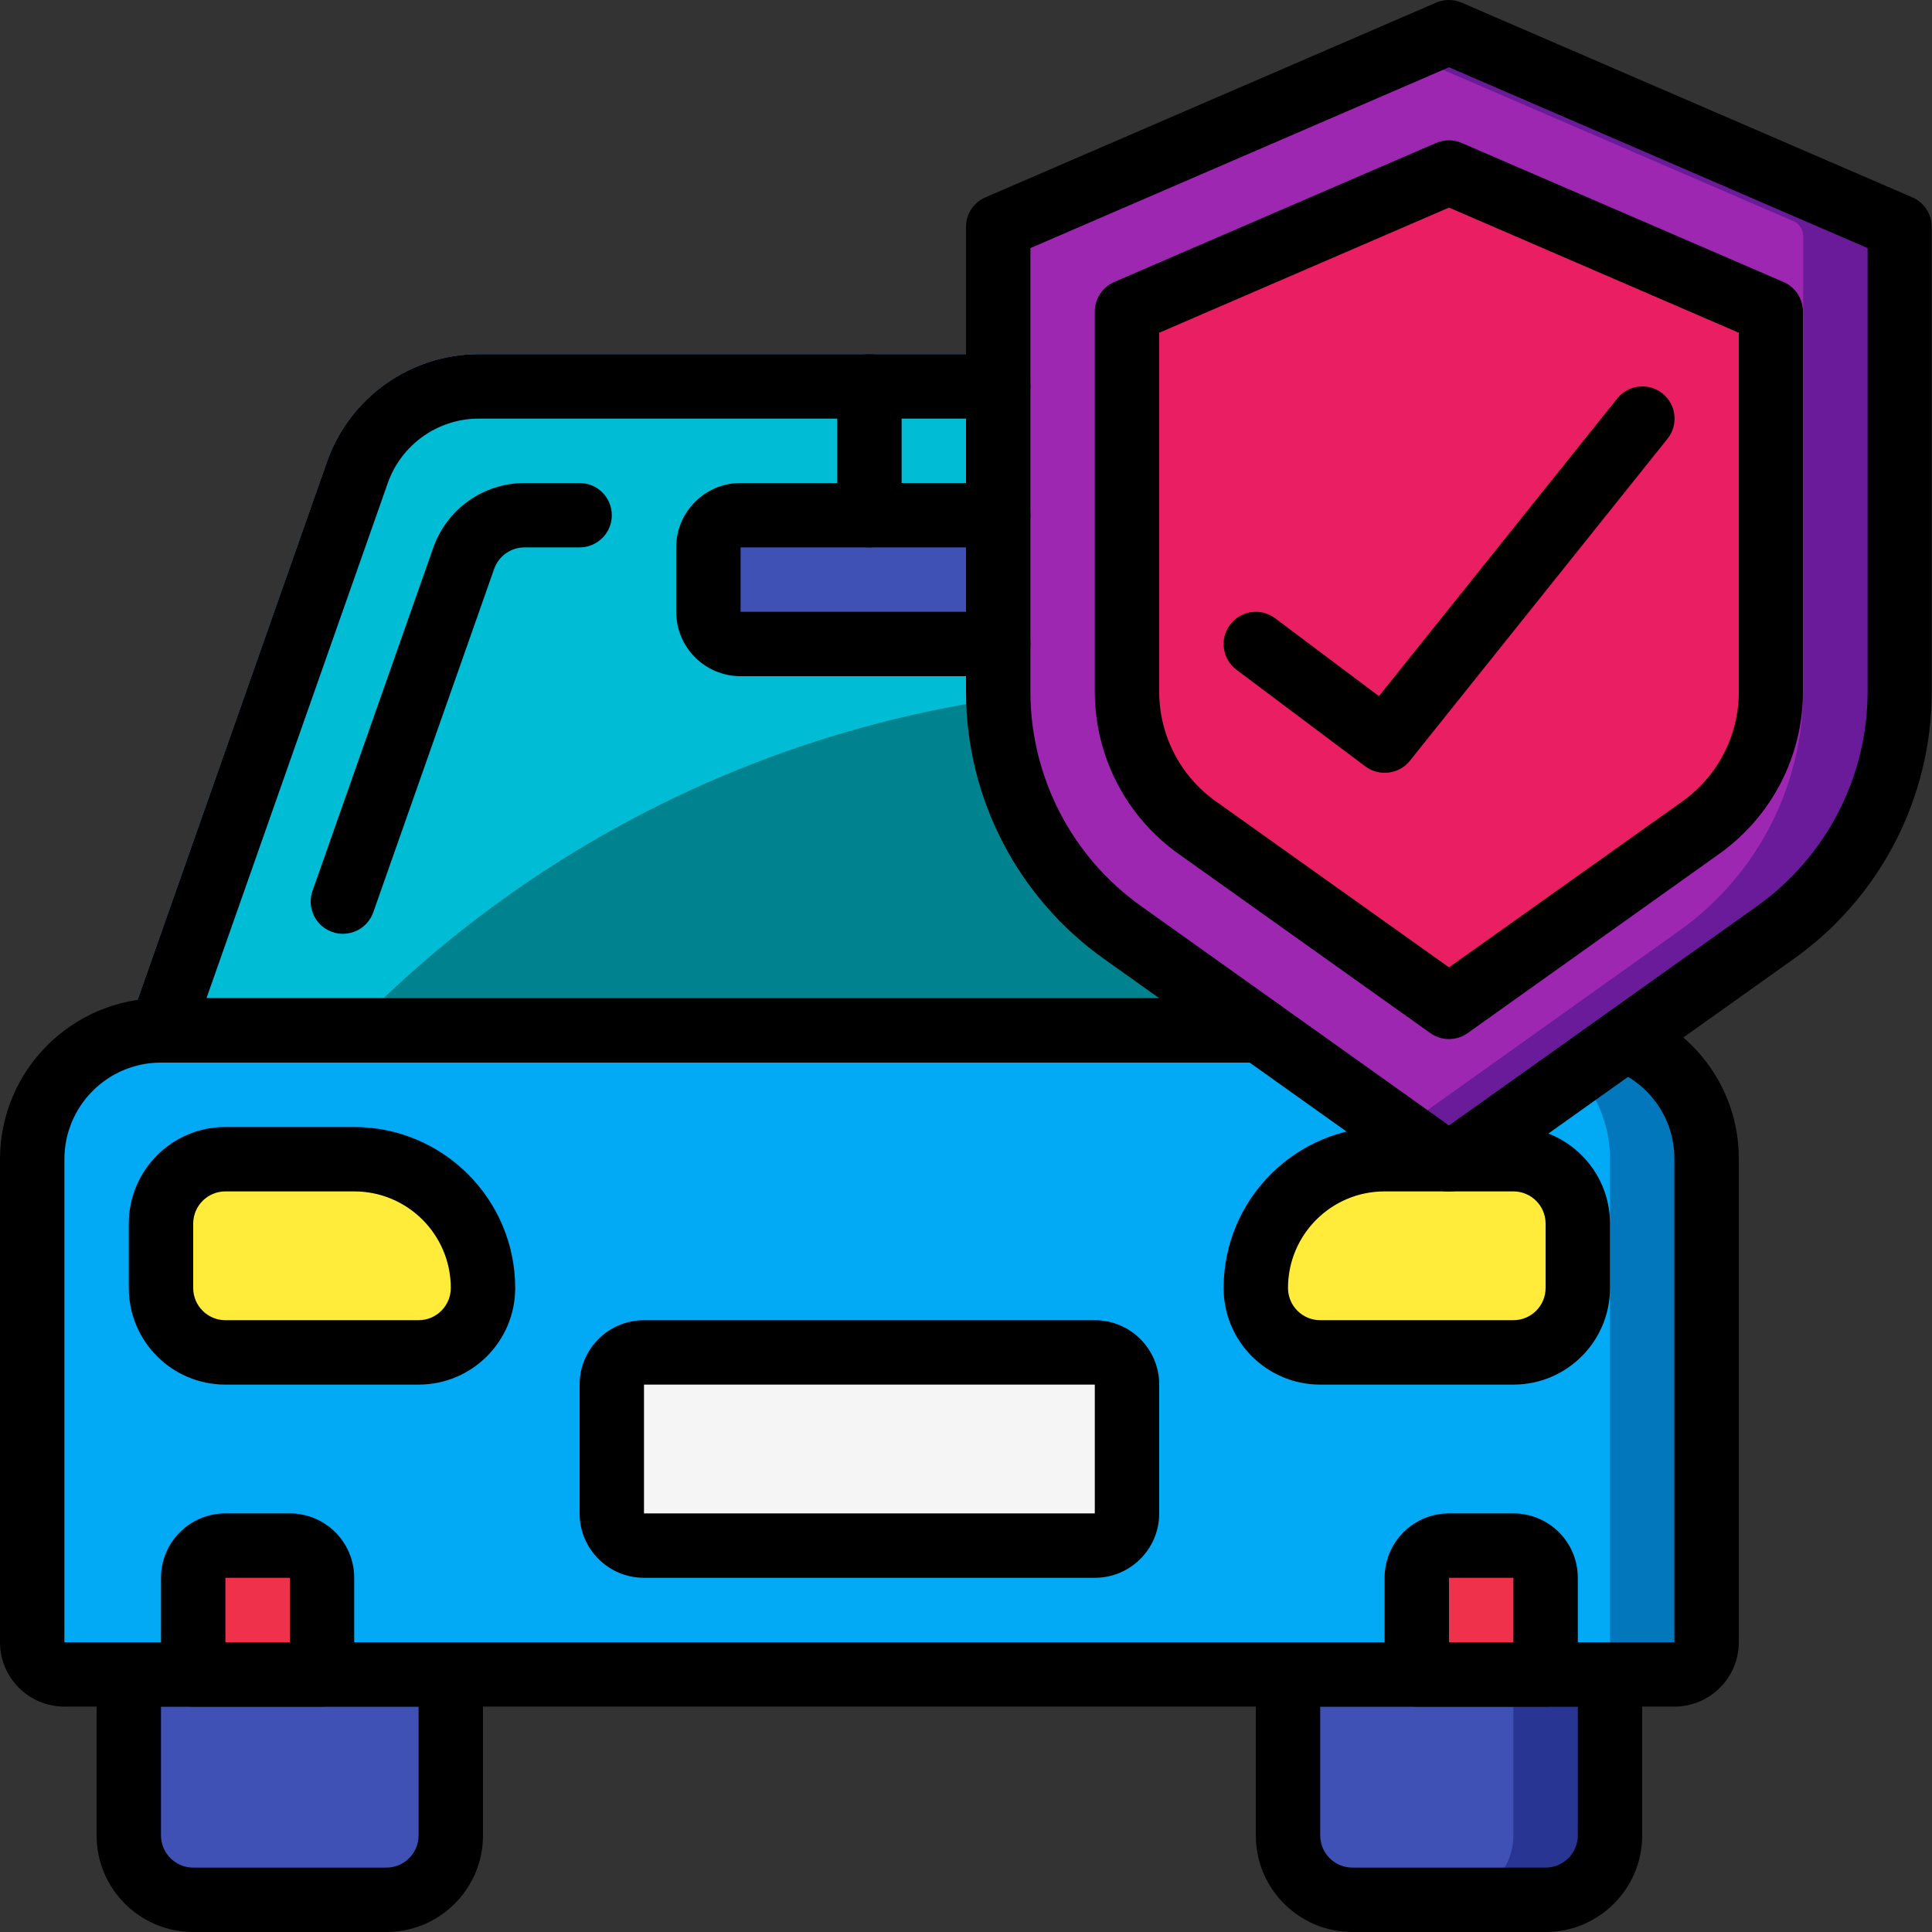
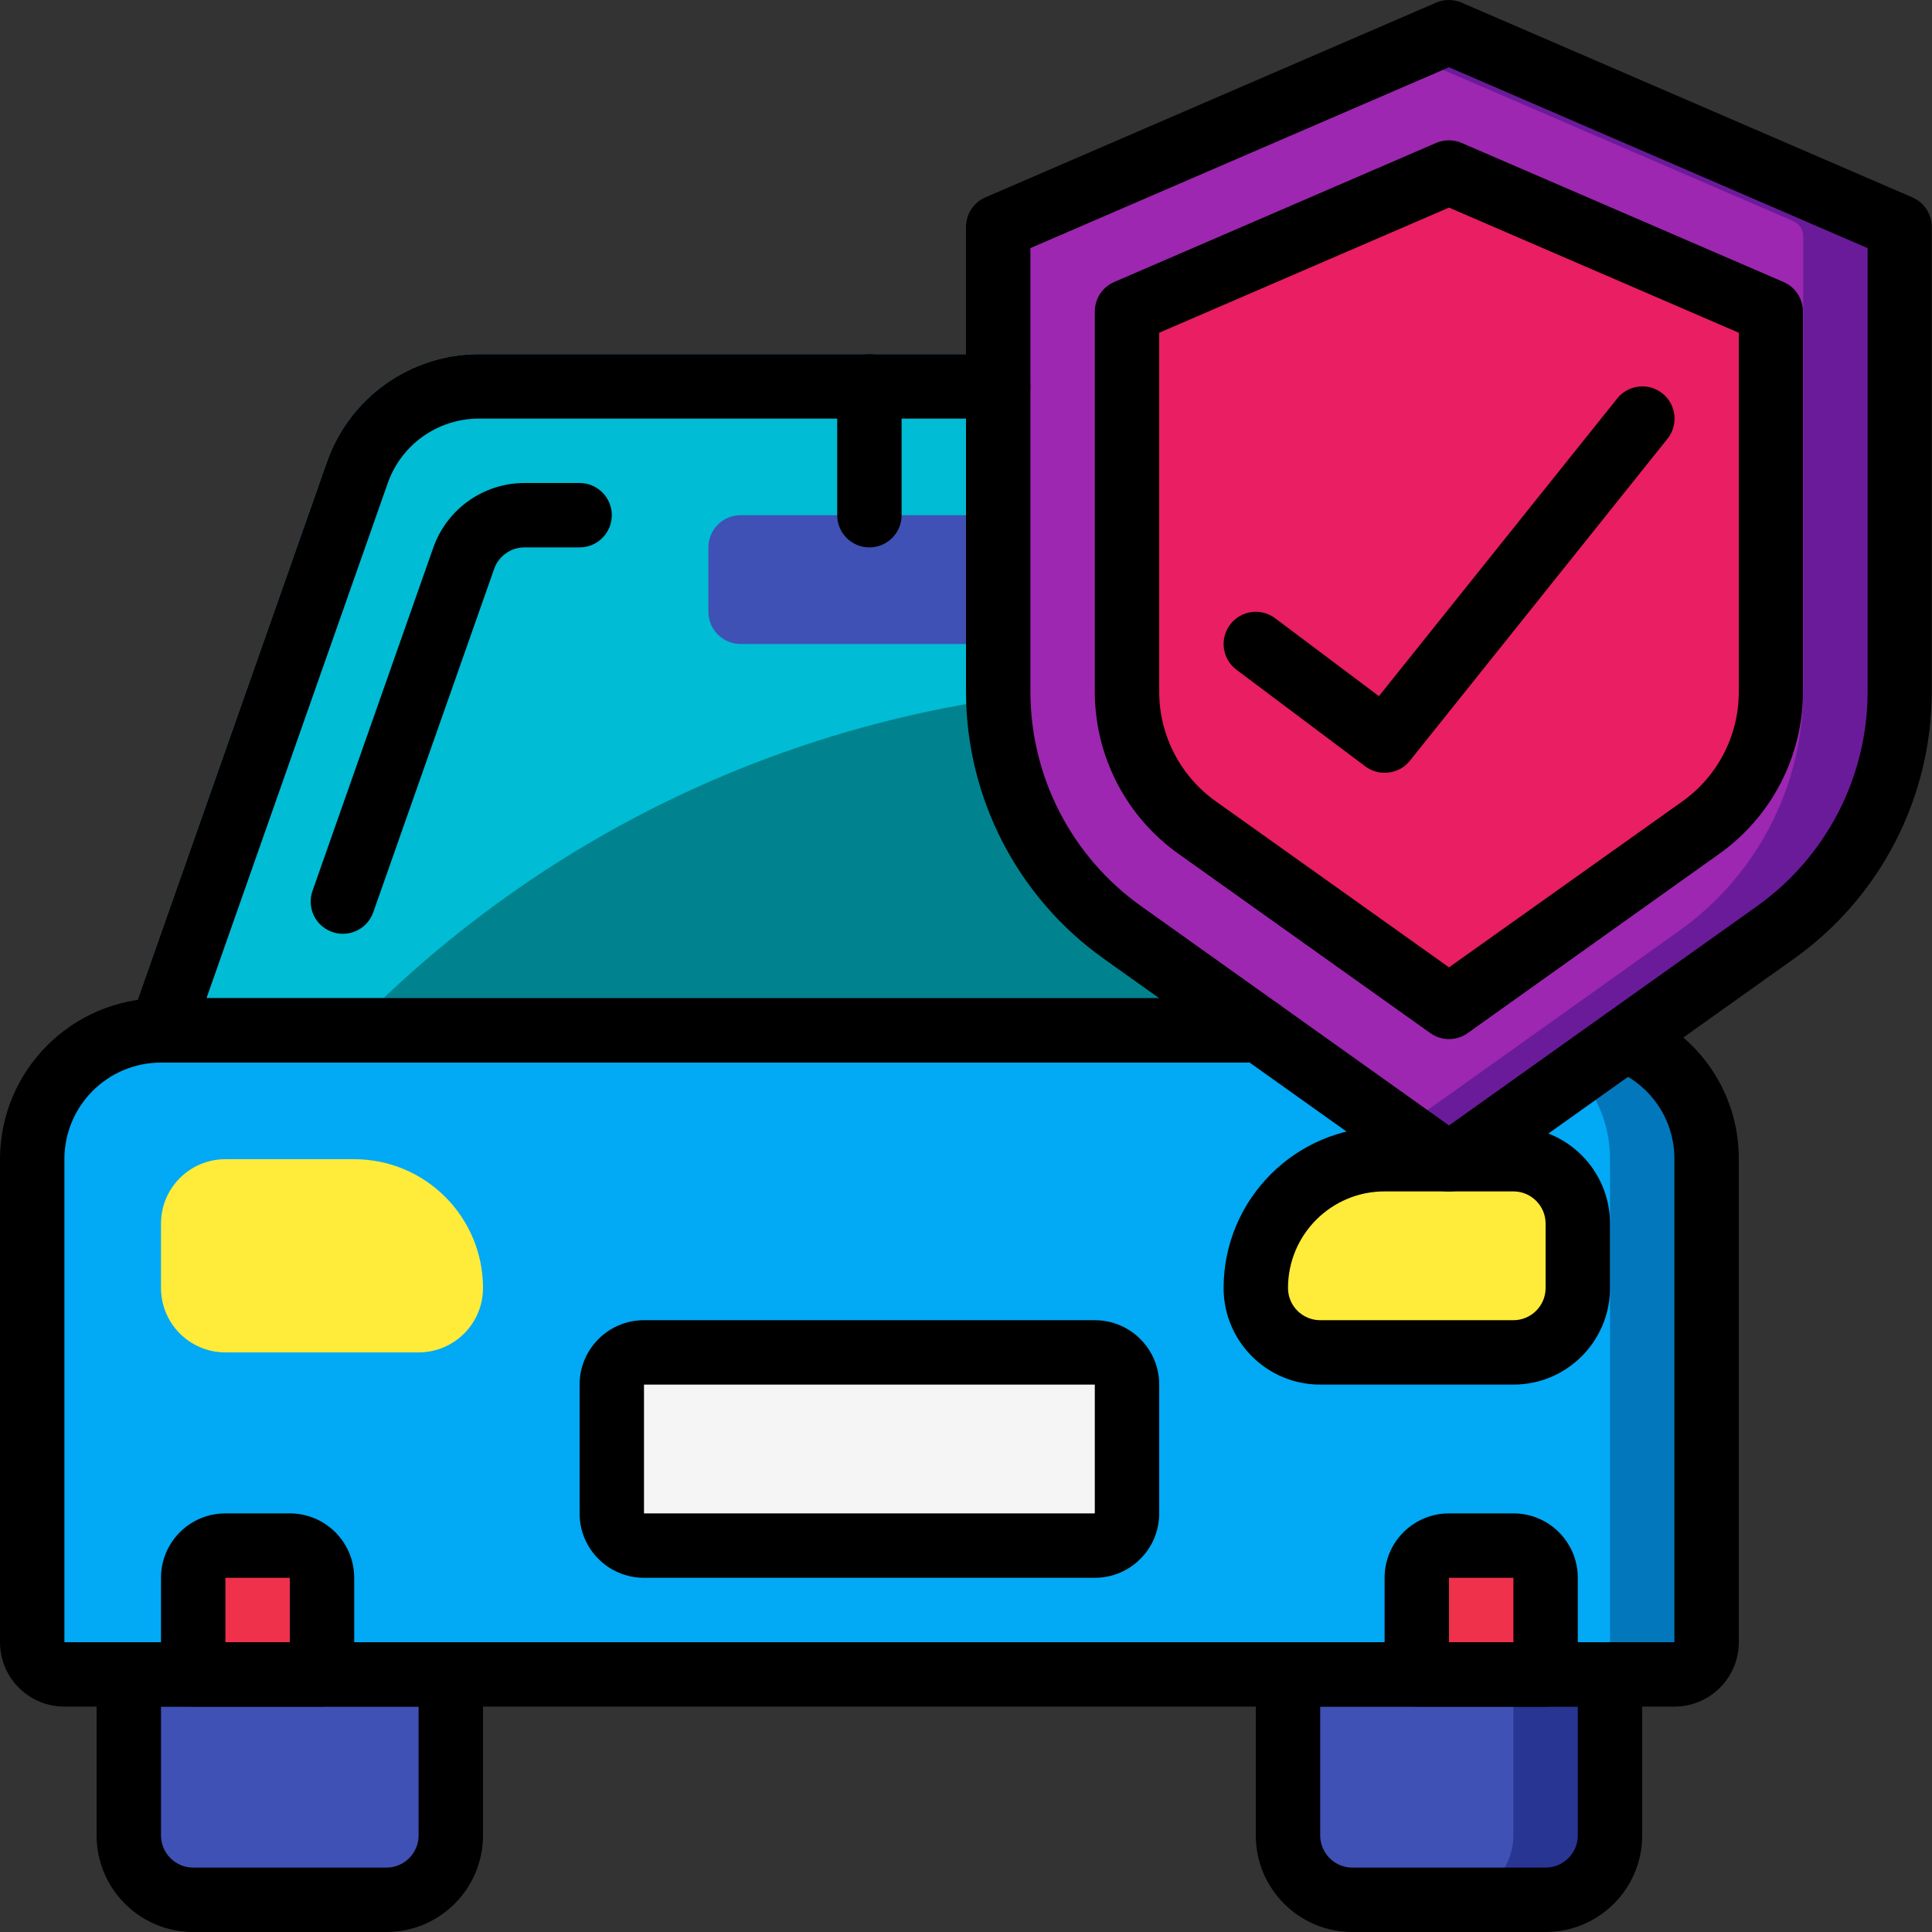
<svg xmlns="http://www.w3.org/2000/svg" width="512" height="512" viewBox="0 0 60 60">
  <rect x="0" y="0" width="60" height="60" fill="#333333" stroke="none" />
  <title>007 - Car Insurance</title>
  <desc>Created with Sketch.</desc>
  <defs />
  <g id="Page-1" stroke="none" stroke-width="1" fill="none" fill-rule="evenodd">
    <g id="007---Car-Insurance" fill-rule="nonzero">
-       <path d="M49,32 L5,32 L11.1,14.67 C11.664,13.071 13.174,12.001 14.87,12 L34,12 L49,32 Z" id="Shape" fill="#00BCD4" />
+       <path d="M49,32 L5,32 L11.1,14.67 C11.664,13.071 13.174,12.001 14.87,12 L34,12 Z" id="Shape" fill="#00BCD4" />
      <path d="M49,32 L10.9,32 C18.779,23.873 30.095,20.045 41.29,21.72 L49,32 Z" id="Shape" fill="#00838F" />
      <path d="M49,33 L5,33 C4.676,33 4.372,32.843 4.184,32.578 C3.997,32.313 3.949,31.974 4.057,31.668 L10.157,14.338 C10.862,12.339 12.75,11.001 14.87,11 L34,11 C34.315,11 34.611,11.148 34.8,11.4 L49.8,31.4 C50.027,31.703 50.064,32.108 49.894,32.447 C49.725,32.786 49.379,33 49,33 Z M6.412,31 L47,31 L33.5,13 L14.87,13 C13.599,13.001 12.467,13.802 12.043,15 L6.412,31 Z" id="Shape" fill="#3B97D3" />
      <path d="M31,20 L23,20 C22.448,20 22,19.552 22,19 L22,17 C22,16.448 22.448,16 23,16 L31,16" id="Shape" fill="#3F51B5" />
      <path d="M4,50 L14,50 L14,57 C14,58.105 13.105,59 12,59 L6,59 C4.895,59 4,58.105 4,57 L4,50 Z" id="Shape" fill="#3F51B5" />
      <path d="M50,50 L50,57 C49.997,58.103 49.103,58.997 48,59 L42,59 C40.897,58.997 40.003,58.103 40,57 L40,50 L50,50 Z" id="Shape" fill="#283593" />
      <path d="M47,50 L47,57 C46.997,58.103 46.103,58.997 45,59 L42,59 C40.897,58.997 40.003,58.103 40,57 L40,50 L47,50 Z" id="Shape" fill="#3F51B5" />
      <path d="M53,36 L53,51 C53,51.552 52.552,52 52,52 L2,52 C1.448,52 1,51.552 1,51 L1,36 C1,33.791 2.791,32 5,32 L39.13,32 L50.47,32.29 C51.999,32.885 53.005,34.359 53,36 Z" id="Shape" fill="#0377BC" />
      <path d="M50,36 L50,51 C50,51.552 49.552,52 49,52 L2,52 C1.448,52 1,51.552 1,51 L1,36 C1,33.791 2.791,32 5,32 L36.13,32 L47.47,32.29 C48.999,32.885 50.005,34.359 50,36 Z" id="Shape" fill="#02A9F4" />
      <path d="M7,36 L11,36 C13.209,36 15,37.791 15,40 C15,41.105 14.105,42 13,42 L7,42 C5.895,42 5,41.105 5,40 L5,38 C5,36.895 5.895,36 7,36 Z" id="Shape" fill="#FFEB3A" />
      <path d="M43,36 L47,36 C48.105,36 49,36.895 49,38 L49,40 C49,41.105 48.105,42 47,42 L41,42 C39.895,42 39,41.105 39,40 C39,37.791 40.791,36 43,36 Z" id="Shape" fill="#FFEB3A" />
      <path d="M7,48 L9,48 C9.552,48 10,48.448 10,49 L10,52 L6,52 L6,49 C6,48.448 6.448,48 7,48 Z" id="Shape" fill="#EF314C" />
      <path d="M45,48 L47,48 C47.552,48 48,48.448 48,49 L48,52 L44,52 L44,49 C44,48.448 44.448,48 45,48 Z" id="Shape" fill="#EF314C" />
      <rect id="Rectangle-path" fill="#F5F5F5" x="19" y="42" width="16" height="6" rx="1" />
      <path d="M59,7.33 L59,21.46 C58.995,24.427 57.553,27.207 55.13,28.92 L45.29,35.93 C45.115,36.05 44.885,36.05 44.71,35.93 L43.5,35.07 L34.87,28.92 C32.447,27.207 31.005,24.427 31,21.46 L31,7.33 C31.001,7.131 31.118,6.951 31.3,6.87 L43.5,1.6 L44.8,1.04 C44.929,0.99 45.071,0.99 45.2,1.04 L58.7,6.87 C58.882,6.951 58.999,7.131 59,7.33 Z" id="Shape" fill="#6A1B9A" />
      <path d="M56,7.33 L56,21.46 C55.995,24.427 54.553,27.207 52.13,28.92 L43.5,35.07 L34.87,28.92 C32.447,27.207 31.005,24.427 31,21.46 L31,7.33 C31.001,7.131 31.118,6.951 31.3,6.87 L43.5,1.6 L55.7,6.87 C55.882,6.951 55.999,7.131 56,7.33 Z" id="Shape" fill="#9D27B0" />
      <path d="M37.188,25.664 C35.824,24.699 35.009,23.136 35,21.465 L35,9.633 L45,5.313 L55,9.633 L55,21.465 C54.991,23.136 54.176,24.7 52.812,25.665 L45,31.225 L37.188,25.664 Z" id="Shape" fill="#955BA5" />
      <path d="M37.188,25.664 C35.824,24.699 35.009,23.136 35,21.465 L35,9.633 L45,5.313 L55,9.633 L55,21.465 C54.991,23.136 54.176,24.7 52.812,25.665 L45,31.225 L37.188,25.664 Z" id="Shape" fill="#E91E63" />
      <path d="M45,37 C44.629,37 44.267,36.885 43.965,36.67 L34.289,29.782 C31.608,27.878 30.011,24.797 30,21.509 L30,7.048 C29.999,6.65 30.235,6.289 30.6,6.13 L44.6,0.082 C44.853,-0.027 45.139,-0.027 45.392,0.082 L59.392,6.13 C59.757,6.289 59.993,6.65 59.992,7.048 L59.992,21.509 C59.981,24.797 58.384,27.878 55.703,29.782 L46.027,36.669 C45.727,36.883 45.368,36.998 45,37 Z M32,7.705 L32,21.505 C32.01,24.147 33.294,26.621 35.449,28.149 L45,34.952 L54.551,28.152 C56.705,26.624 57.99,24.15 58,21.509 L58,7.705 L45,2.089 L32,7.705 Z" id="Shape" fill="#000000" />
      <path d="M45,32.27 C44.792,32.27 44.589,32.205 44.42,32.084 L36.608,26.523 C34.981,25.37 34.01,23.503 34,21.509 L34,9.677 C33.999,9.279 34.235,8.918 34.6,8.759 L44.6,4.439 C44.853,4.33 45.139,4.33 45.392,4.439 L55.392,8.759 C55.757,8.918 55.993,9.279 55.992,9.677 L55.992,21.509 C55.983,23.503 55.011,25.37 53.384,26.523 L45.58,32.084 C45.411,32.205 45.208,32.27 45,32.27 Z M37.769,24.894 L45,30.042 L52.231,24.9 C53.334,24.122 53.993,22.859 54,21.509 L54,10.334 L45,6.447 L36,10.334 L36,21.509 C36.009,22.857 36.668,24.117 37.769,24.894 Z" id="Shape" fill="#000000" />
      <path d="M43,24 C42.784,24 42.573,23.93 42.4,23.8 L38.4,20.8 C37.958,20.469 37.869,19.842 38.2,19.4 C38.531,18.958 39.158,18.869 39.6,19.2 L42.824,21.619 L50.224,12.375 C50.569,11.944 51.199,11.874 51.63,12.219 C52.061,12.564 52.131,13.194 51.786,13.625 L43.786,23.625 C43.595,23.864 43.306,24.002 43,24 Z" id="Shape" fill="#000000" />
      <path d="M52,53 L2,53 C0.895,53 1.3527075e-16,52.105 0,51 L0,36 C0.003,33.24 2.24,31.003 5,31 L39.13,31 C39.682,31 40.13,31.448 40.13,32 C40.13,32.552 39.682,33 39.13,33 L5,33 C3.343,33 2,34.343 2,36 L2,51 L52,51 L52,36 C52.007,34.771 51.254,33.665 50.107,33.222 C49.592,33.022 49.337,32.442 49.538,31.927 C49.738,31.413 50.317,31.158 50.832,31.358 C52.75,32.097 54.011,33.945 54,36 L54,51 C54,52.105 53.105,53 52,53 Z" id="Shape" fill="#000000" />
      <path d="M12,60 L6,60 C4.343,60 3,58.657 3,57 L3,52 C3,51.448 3.448,51 4,51 L14,51 C14.552,51 15,51.448 15,52 L15,57 C15,58.657 13.657,60 12,60 Z M5,53 L5,57 C5,57.552 5.448,58 6,58 L12,58 C12.552,58 13,57.552 13,57 L13,53 L5,53 Z" id="Shape" fill="#000000" />
      <path d="M48,60 L42,60 C40.343,60 39,58.657 39,57 L39,52 C39,51.448 39.448,51 40,51 L50,51 C50.552,51 51,51.448 51,52 L51,57 C51,58.657 49.657,60 48,60 Z M41,53 L41,57 C41,57.552 41.448,58 42,58 L48,58 C48.552,58 49,57.552 49,57 L49,53 L41,53 Z" id="Shape" fill="#000000" />
      <path d="M39.13,33 L5,33 C4.676,33 4.372,32.843 4.184,32.578 C3.997,32.313 3.949,31.974 4.057,31.668 L10.157,14.338 C10.862,12.339 12.75,11.001 14.87,11 L31,11 C31.552,11 32,11.448 32,12 C32,12.552 31.552,13 31,13 L14.87,13 C13.599,13.001 12.467,13.802 12.043,15 L6.412,31 L39.13,31 C39.682,31 40.13,31.448 40.13,32 C40.13,32.552 39.682,33 39.13,33 Z" id="Shape" fill="#000000" />
      <path d="M10.648,29 C10.324,29 10.02,28.843 9.832,28.578 C9.645,28.313 9.597,27.974 9.705,27.668 L13.459,17 C13.885,15.802 15.018,15.001 16.289,15 L18,15 C18.552,15 19,15.448 19,16 C19,16.552 18.552,17 18,17 L16.289,17 C15.865,17 15.487,17.268 15.346,17.668 L11.592,28.332 C11.451,28.732 11.073,29 10.648,29 Z" id="Shape" fill="#000000" />
      <path d="M27,17 C26.448,17 26,16.552 26,16 L26,12 C26,11.448 26.448,11 27,11 C27.552,11 28,11.448 28,12 L28,16 C28,16.552 27.552,17 27,17 Z" id="Shape" fill="#000000" />
-       <path d="M31,21 L23,21 C21.895,21 21,20.105 21,19 L21,17 C21,15.895 21.895,15 23,15 L31,15 C31.552,15 32,15.448 32,16 C32,16.552 31.552,17 31,17 L23,17 L23,19 L31,19 C31.552,19 32,19.448 32,20 C32,20.552 31.552,21 31,21 Z" id="Shape" fill="#000000" />
-       <path d="M13,43 L7,43 C5.343,43 4,41.657 4,40 L4,38 C4,36.343 5.343,35 7,35 L11,35 C13.76,35.003 15.997,37.24 16,40 C16,41.657 14.657,43 13,43 Z M7,37 C6.448,37 6,37.448 6,38 L6,40 C6,40.552 6.448,41 7,41 L13,41 C13.552,41 14,40.552 14,40 C14,38.343 12.657,37 11,37 L7,37 Z" id="Shape" fill="#000000" />
      <path d="M47,43 L41,43 C39.343,43 38,41.657 38,40 C38.003,37.24 40.24,35.003 43,35 L47,35 C48.657,35 50,36.343 50,38 L50,40 C50,41.657 48.657,43 47,43 Z M43,37 C41.343,37 40,38.343 40,40 C40,40.552 40.448,41 41,41 L47,41 C47.552,41 48,40.552 48,40 L48,38 C48,37.448 47.552,37 47,37 L43,37 Z" id="Shape" fill="#000000" />
      <path d="M10,53 L6,53 C5.448,53 5,52.552 5,52 L5,49 C5,47.895 5.895,47 7,47 L9,47 C10.105,47 11,47.895 11,49 L11,52 C11,52.552 10.552,53 10,53 Z M7,51 L9,51 L9,49 L7,49 L7,51 Z" id="Shape" fill="#000000" />
      <path d="M48,53 L44,53 C43.448,53 43,52.552 43,52 L43,49 C43,47.895 43.895,47 45,47 L47,47 C48.105,47 49,47.895 49,49 L49,52 C49,52.552 48.552,53 48,53 Z M45,51 L47,51 L47,49 L45,49 L45,51 Z" id="Shape" fill="#000000" />
      <path d="M34,49 L20,49 C18.895,49 18,48.105 18,47 L18,43 C18,41.895 18.895,41 20,41 L34,41 C35.105,41 36,41.895 36,43 L36,47 C36,48.105 35.105,49 34,49 Z M20,43 L20,47 L34,47 L34,43 L20,43 Z" id="Shape" fill="#000000" />
    </g>
  </g>
</svg>